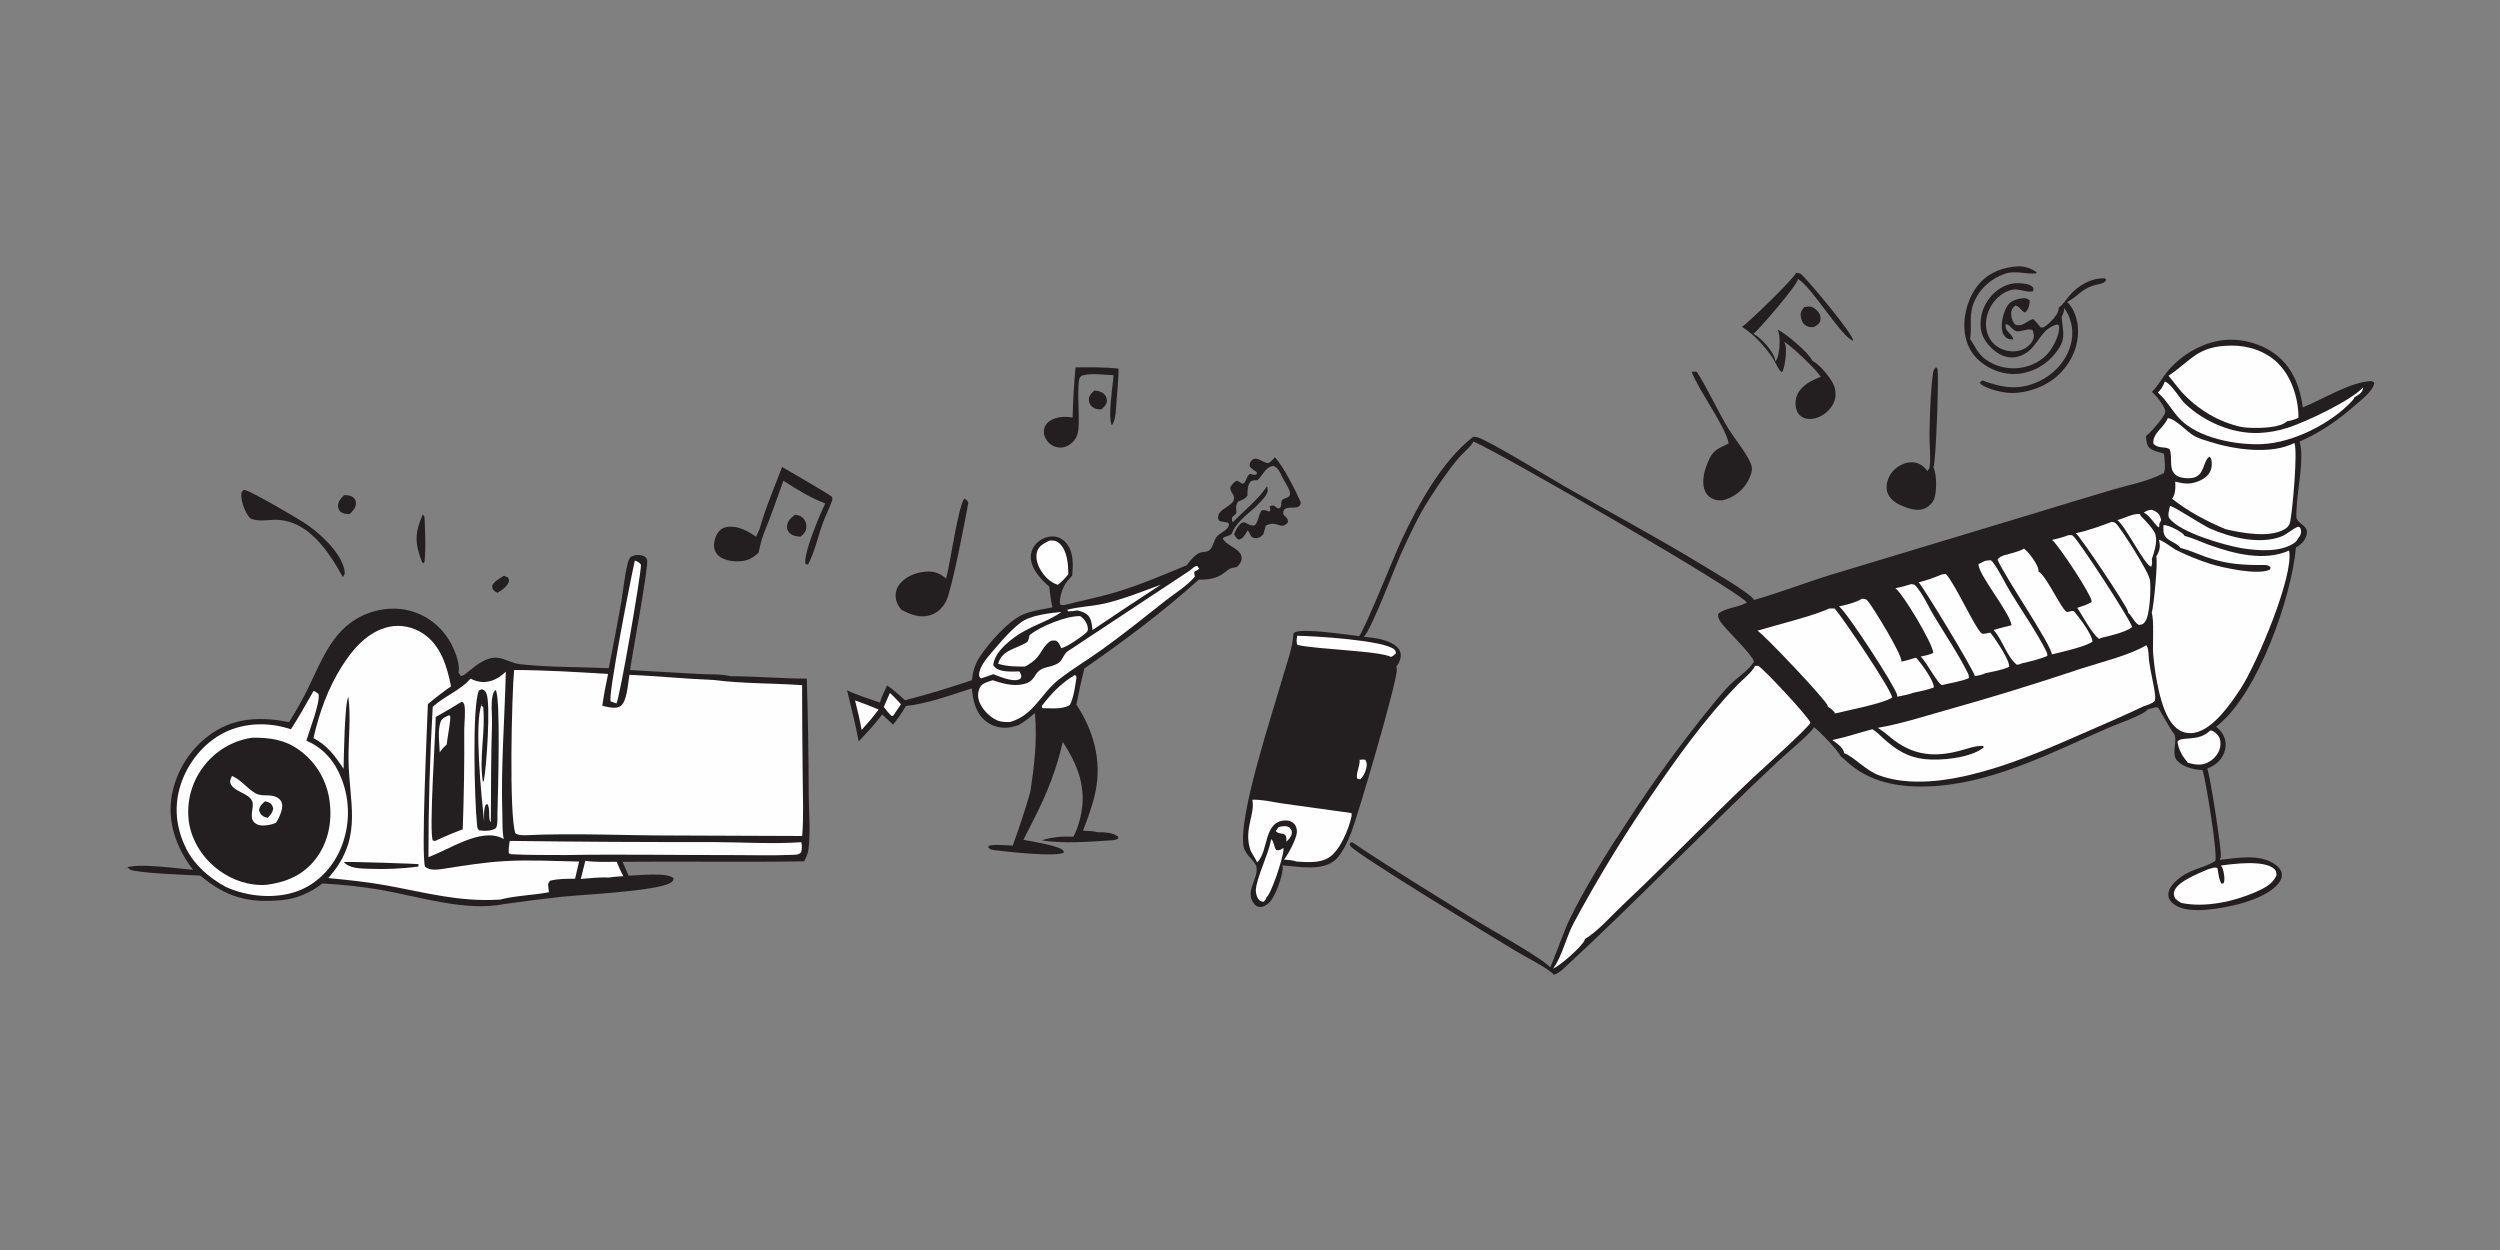
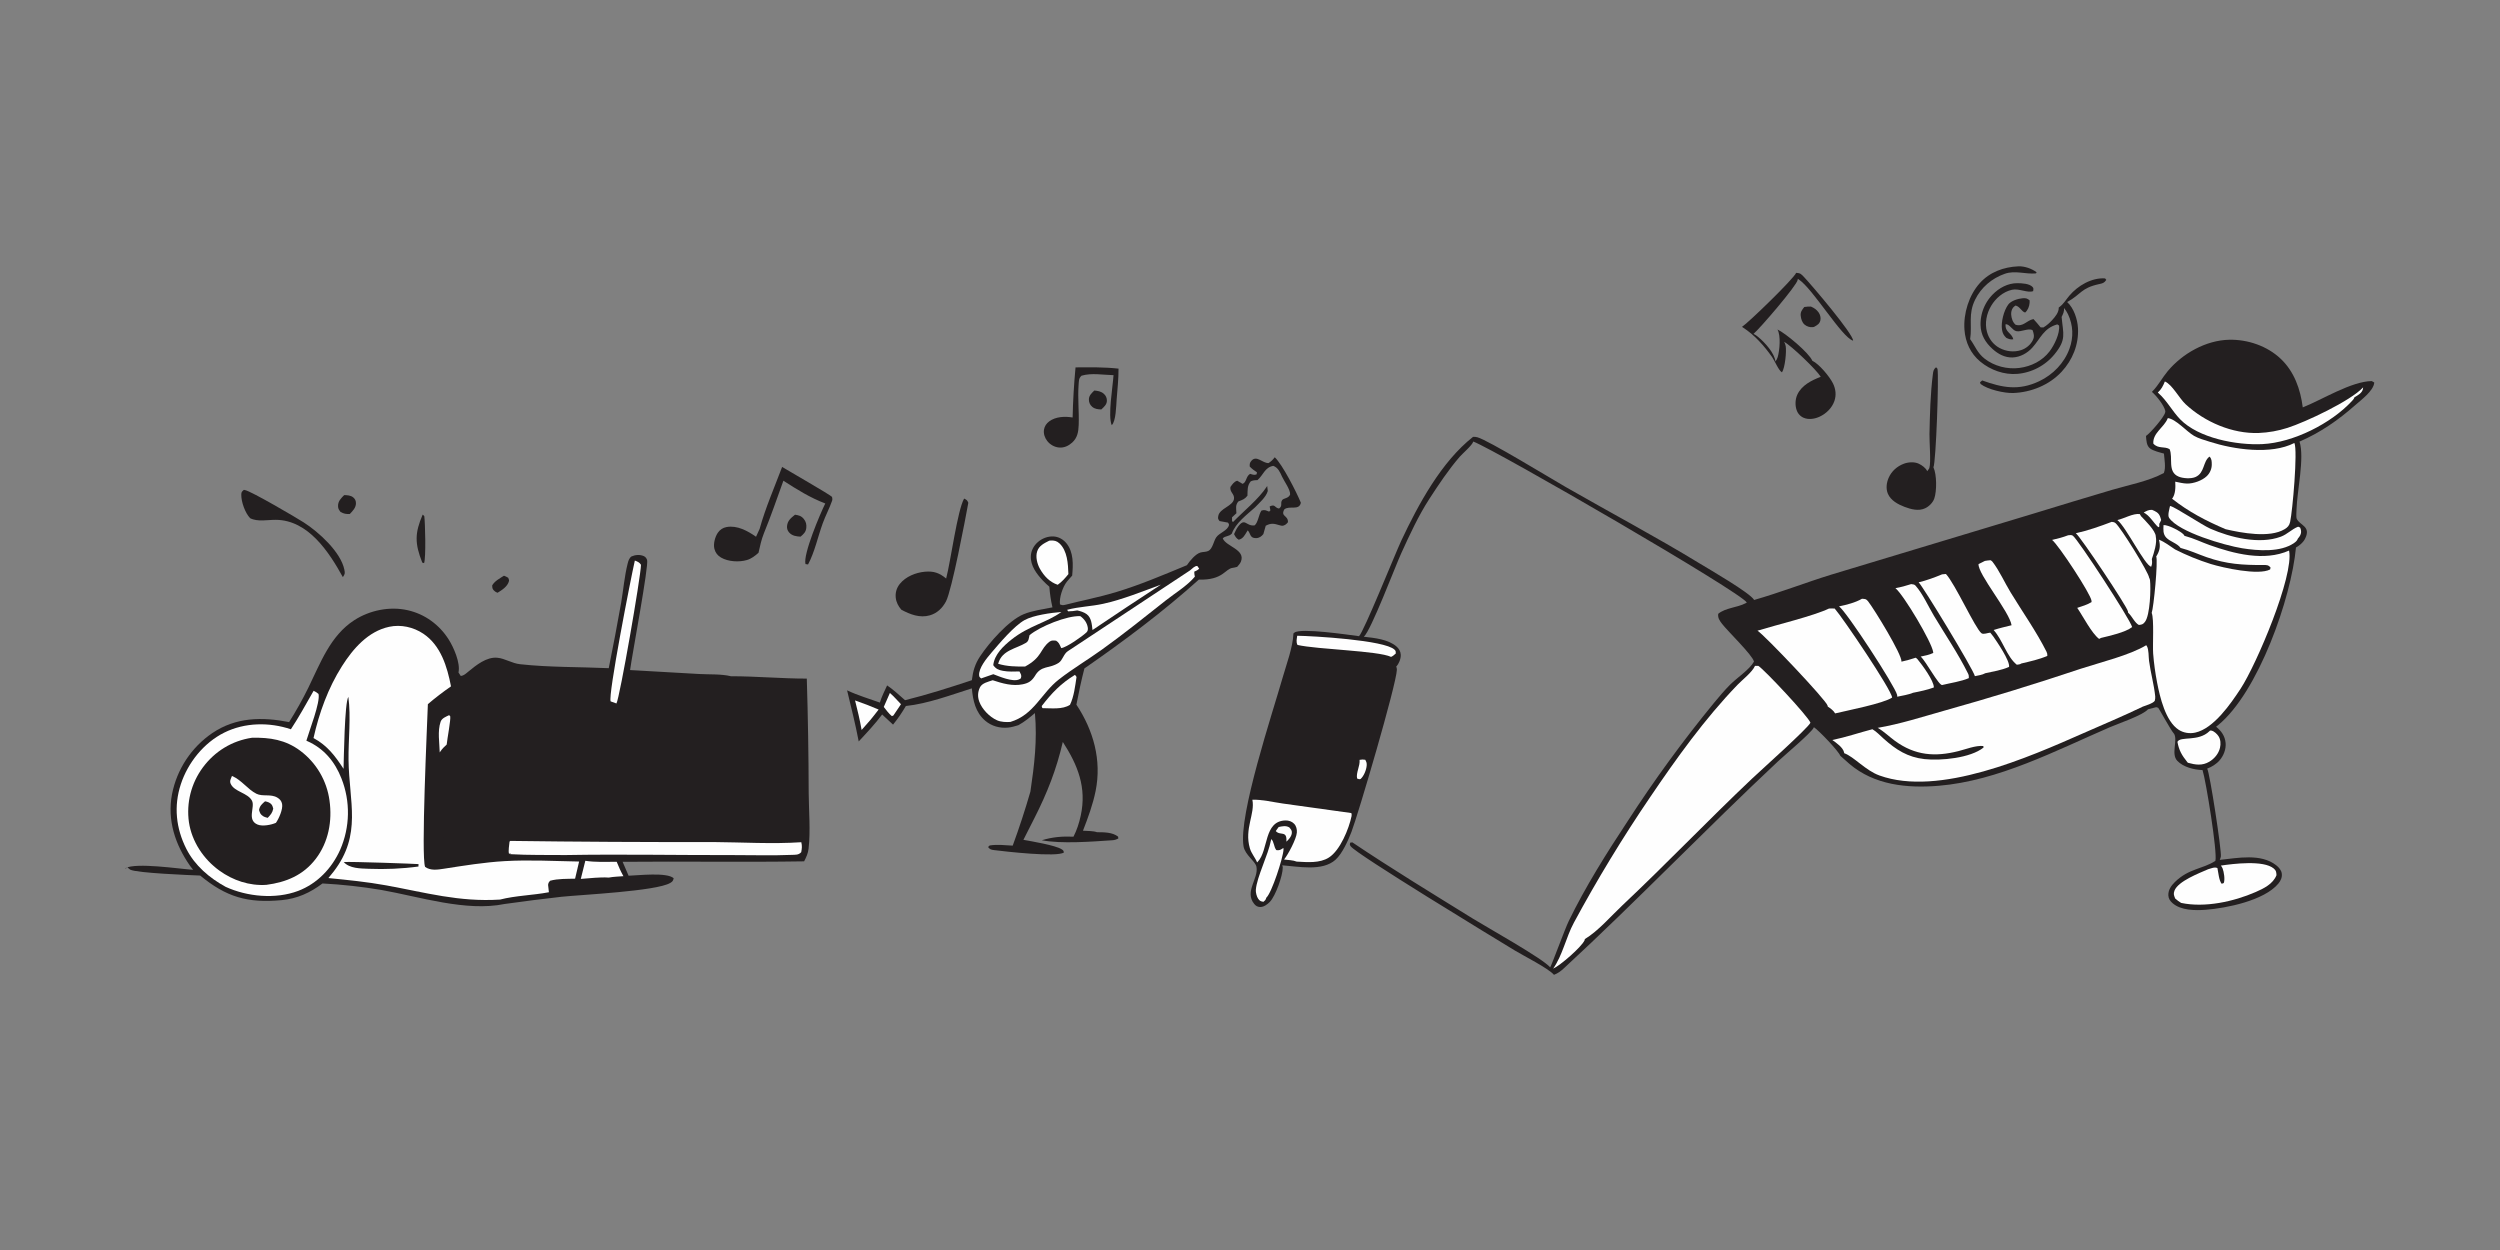
<svg xmlns="http://www.w3.org/2000/svg" width="512" height="256" viewBox="0 0 512 256" fill="none" class="headerSvg">
  <rect x="0" y="0" width="512" height="256" fill="#808080" stroke="none" />
  <g clip-path="url(#clip0_18_2)">
    <path d="M103.213 117.905C103.529 118.01 103.793 118.167 104.082 118.328C104.152 118.532 104.292 118.781 104.24 118.992C103.971 120.105 102.816 120.832 101.904 121.398C101.73 121.325 101.537 121.255 101.387 121.136C100.852 120.708 100.822 120.523 100.801 119.889C101.323 118.981 102.353 118.458 103.213 117.905Z" fill="#231F20" />
    <path d="M224.12 79.979C224.837 80.047 225.465 80.139 226.038 80.627C226.488 81.01 226.711 81.521 226.691 82.106C226.664 82.88 226.065 83.37 225.542 83.856C224.855 83.827 224.234 83.782 223.681 83.311C223.206 82.906 222.99 82.381 223.005 81.766C223.024 80.984 223.602 80.481 224.12 79.979Z" fill="#231F20" />
    <path d="M70.488 101.397C71.123 101.413 71.841 101.444 72.352 101.876C72.731 102.196 72.892 102.559 72.898 103.043C72.91 103.97 72.235 104.643 71.64 105.266C70.862 105.299 70.445 105.226 69.752 104.854C69.416 104.396 69.244 104.233 69.231 103.643C69.208 102.659 69.842 102.043 70.488 101.397Z" fill="#231F20" />
-     <path d="M86.567 105.382L86.895 105.708C87.072 106.998 87.266 114.204 86.852 115.324L86.486 115.228L86.436 115.104C84.915 111.276 84.944 109.164 86.567 105.382Z" fill="#231F20" />
+     <path d="M86.567 105.382L86.895 105.708C87.072 106.998 87.266 114.204 86.852 115.324L86.486 115.228C84.915 111.276 84.944 109.164 86.567 105.382Z" fill="#231F20" />
    <path d="M162.818 105.413C163.586 105.528 164.099 105.649 164.619 106.282C165.065 106.825 165.209 107.438 165.129 108.126C165.03 108.988 164.571 109.377 163.95 109.907C163.066 109.855 162.222 109.746 161.599 109.034C161.271 108.659 161.137 108.22 161.186 107.724C161.295 106.611 162.011 106.061 162.818 105.413Z" fill="#231F20" />
    <path d="M369.517 62.874C369.97 62.786 370.42 62.791 370.877 62.783C371.53 63.072 372.02 63.384 372.442 63.972C372.762 64.419 372.937 65.029 372.82 65.576C372.66 66.324 372.197 66.56 371.595 66.909C371.447 66.969 371.44 66.981 371.255 67.003C370.675 67.073 370.035 66.859 369.59 66.491C369.06 66.052 368.842 65.29 368.78 64.626C368.71 63.869 369.082 63.435 369.517 62.874Z" fill="#231F20" />
    <path d="M49.94 100.32L50.18 100.368C51.486 100.623 60.658 105.996 62.219 107C65.249 108.948 69.795 113.034 70.531 116.69C70.678 117.424 70.643 117.571 70.216 118.191C67.388 113.06 63.135 106.517 56.499 106.46C54.83 106.445 52.769 106.916 51.234 106.128C50.213 105.081 49.391 102.787 49.416 101.304C49.426 100.725 49.538 100.704 49.94 100.32Z" fill="#231F20" />
    <path d="M220.27 75.24C223.192 75.218 226.172 75.17 229.076 75.498C229.085 77.605 228.85 79.744 228.688 81.845C228.6 82.996 228.552 86.327 227.682 87.073C226.861 85.165 227.89 79.293 228.05 76.834C225.871 76.788 223.611 76.33 221.494 76.942C220.87 77.54 220.983 77.97 220.897 78.813C220.696 81.577 221.02 84.295 220.917 87.045C220.863 88.456 220.659 89.658 219.58 90.641C218.843 91.311 217.927 91.74 216.914 91.655C215.969 91.576 215.062 91.066 214.48 90.323C213.96 89.659 213.671 88.804 213.814 87.959C213.93 87.275 214.322 86.716 214.87 86.305C216.204 85.306 218.114 85.238 219.673 85.503C219.749 82.075 219.948 78.653 220.27 75.24Z" fill="#231F20" />
    <path d="M197.451 102.106C198.011 102.395 198.057 102.399 198.312 102.969C197.705 106.326 194.938 120.907 193.732 123.179C193.011 124.536 191.934 125.582 190.437 126.02C188.397 126.615 186.375 125.833 184.595 124.869C183.98 124.168 183.551 123.347 183.449 122.408C183.335 121.371 183.631 120.389 184.286 119.578C185.492 118.083 187.532 117.261 189.406 117.089C191.22 116.923 192.382 117.329 193.771 118.481C194.703 114.951 196.08 104.512 197.451 102.106Z" fill="#231F20" />
    <path d="M394.69 96.498C394.805 96.331 395.078 96.034 395.133 95.855C395.495 94.689 395.122 90.409 395.155 88.922C395.24 84.896 395.343 80.665 395.848 76.675C395.93 76.016 395.98 75.636 396.508 75.212L396.793 75.522C397.123 76.962 396.485 94.731 395.967 95.706C396.665 97.193 396.67 100.561 396.142 102.097C395.852 102.947 395.07 103.711 394.267 104.095C392.942 104.727 391.342 104.297 390.047 103.805C388.72 103.301 387.227 102.498 386.642 101.124C386.202 100.091 386.35 98.887 386.785 97.879C387.385 96.49 388.542 95.469 389.955 94.954C390.855 94.626 392.09 94.549 392.975 94.973C393.615 95.281 394.408 95.835 394.69 96.498Z" fill="#231F20" />
-     <path d="M346.443 76.118C346.795 76.08 347.15 76.123 347.503 76.148C349.935 79.935 351.737 84.129 354.085 87.974C355.202 89.801 358.485 93.744 358.777 95.706C358.91 96.603 358.317 97.983 357.865 98.734C356.712 100.65 354.933 101.933 352.788 102.467C352.285 102.484 351.705 102.474 351.22 102.326C350.36 102.062 349.61 101.465 349.225 100.645C348.508 99.129 348.865 97.121 349.408 95.611C350.533 92.484 351.128 92.181 353.845 90.911L354.033 90.823C353.463 87.439 347.883 79.969 346.443 76.118Z" fill="#231F20" />
    <path d="M160.178 95.63C161.31 96.339 170.129 101.367 170.403 101.781C170.466 102.07 170.508 102.285 170.407 102.571C169.863 104.121 169.064 105.608 168.498 107.167C167.525 109.841 166.825 113.129 165.49 115.599L164.963 115.524C164.442 113.512 167.992 105.177 169.014 103.111C165.882 101.912 163.241 100.254 160.438 98.451C159.14 102.047 157.896 105.68 156.449 109.218C155.928 110.515 155.647 111.853 155.342 113.212C154.626 113.847 153.886 114.425 152.955 114.697C151.353 115.165 149.147 115.041 147.681 114.196C146.974 113.789 146.507 113.196 146.307 112.395C146.055 111.384 146.431 109.973 147 109.125C147.427 108.488 148.05 108.072 148.808 107.937C150.988 107.547 153.112 108.727 154.836 109.925L155.573 108.312C156.757 104.034 158.611 99.79 160.178 95.63Z" fill="#231F20" />
    <path d="M367.858 55.874C368.755 55.925 368.898 56.144 369.51 56.788C371.045 58.401 379.555 68.413 379.515 69.768C377.21 69.141 371.272 59.084 368.34 57.198C368.29 57.165 368.237 57.133 368.185 57.101C368.177 57.17 368.175 57.239 368.168 57.308C368.025 58.455 360.275 67.449 359.12 68.37C359.48 68.549 359.782 68.766 360.09 69.023C361.392 70.106 363.44 72.3 363.605 74.038C363.808 73.764 363.978 73.468 364.073 73.139C364.47 71.77 364.75 68.701 364.02 67.481C365.607 68.179 370.515 72.281 371.158 73.876C372.583 74.569 374.71 77.136 375.397 78.528C375.955 79.656 376.102 80.914 375.688 82.117C375.195 83.55 374.025 84.694 372.67 85.33C371.688 85.792 370.432 86.001 369.4 85.567C369.322 85.534 369.245 85.496 369.17 85.454C369.093 85.413 369.02 85.368 368.95 85.319C368.88 85.271 368.812 85.219 368.745 85.163C368.68 85.108 368.617 85.049 368.557 84.987C368.497 84.926 368.441 84.861 368.388 84.794C368.334 84.727 368.284 84.657 368.237 84.585C368.191 84.513 368.148 84.439 368.108 84.362C368.069 84.286 368.034 84.208 368.003 84.128C367.6 83.137 367.64 81.822 368.08 80.85C368.955 78.906 371.013 77.89 372.89 77.172C372.048 75.754 366.828 70.759 365.388 70.007C365.538 70.29 365.655 70.555 365.71 70.874C365.902 72.026 365.57 75.342 364.948 76.258C364.253 75.879 363.465 73.888 362.94 73.144C361.308 70.831 359.325 68.584 356.922 67.047L356.758 66.945C358.13 66.04 367.295 57.155 367.858 55.874Z" fill="#231F20" />
    <path d="M422.715 63.077C422.765 63.814 422.535 64.267 422.22 64.905C422.525 68.42 423.277 69.503 420.727 72.601C420.611 72.741 420.491 72.878 420.367 73.013C420.244 73.147 420.118 73.278 419.99 73.406C419.86 73.534 419.727 73.659 419.59 73.781C419.455 73.902 419.317 74.02 419.175 74.135C419.033 74.25 418.889 74.361 418.742 74.469C418.596 74.576 418.446 74.68 418.292 74.781C418.141 74.881 417.987 74.977 417.83 75.07C417.673 75.163 417.514 75.251 417.352 75.336C417.191 75.421 417.027 75.502 416.862 75.579C416.697 75.656 416.531 75.728 416.362 75.797C416.194 75.865 416.023 75.93 415.85 75.99C415.678 76.05 415.505 76.106 415.33 76.158C415.157 76.21 414.981 76.257 414.802 76.3C414.626 76.343 414.448 76.382 414.27 76.416C414.09 76.45 413.91 76.48 413.73 76.506C413.55 76.531 413.369 76.552 413.187 76.569C410.475 76.806 407.647 75.794 405.555 74.053C403.557 72.392 402.51 70.089 402.322 67.525C402.08 64.226 403.227 60.475 405.452 57.995C407.497 55.713 410.352 54.675 413.357 54.545C414.627 54.49 416.08 55.008 417.095 55.755L416.98 55.991C414.79 56.2 412.717 55.319 410.575 56.074C407.937 57.004 405.742 58.843 404.5 61.384C403.047 64.351 403.922 66.523 403.487 69.459C404.532 70.901 404.945 72.274 406.44 73.444C408.417 74.994 411.097 75.675 413.582 75.352C415.987 75.039 418.267 73.911 419.752 71.961C420.707 70.71 421.897 68.305 421.697 66.672L421.337 66.43C418.512 67.227 417.902 69.337 416.217 71.2C415.195 72.327 413.737 73.145 412.197 73.207C410.62 73.272 409.207 72.509 408.067 71.468C406.592 70.123 405.662 68.587 405.615 66.561C405.612 66.418 405.612 66.275 405.617 66.132C405.621 65.989 405.628 65.846 405.64 65.703C405.65 65.56 405.664 65.417 405.682 65.275C405.701 65.133 405.723 64.991 405.75 64.85C405.775 64.709 405.803 64.569 405.835 64.429C405.868 64.29 405.904 64.151 405.942 64.013C405.982 63.875 406.025 63.739 406.07 63.603C406.117 63.467 406.167 63.333 406.22 63.2C406.272 63.066 406.327 62.934 406.387 62.804C406.446 62.673 406.508 62.545 406.575 62.417C406.64 62.29 406.708 62.164 406.78 62.041C406.853 61.917 406.929 61.795 407.007 61.675C407.084 61.554 407.165 61.436 407.25 61.32C407.333 61.204 407.42 61.09 407.51 60.978C407.6 60.866 407.692 60.757 407.787 60.65C407.882 60.542 407.98 60.438 408.08 60.335C409.397 58.974 411.212 57.985 413.14 57.995C414.04 57.999 415.637 58.062 416.285 58.787C416.53 59.061 416.425 59.276 416.395 59.62C415.275 60.07 413.505 59.011 412.037 59.349C410.232 59.764 408.712 61.078 407.782 62.647C406.847 64.222 406.447 66.177 406.932 67.966C407.315 69.372 408.21 70.565 409.497 71.26C410.832 71.98 412.457 72.179 413.91 71.707C414.947 71.37 415.86 70.616 416.34 69.629C416.695 68.898 416.522 68.331 416.27 67.618C415.36 67.138 413.925 68.043 412.932 67.82C412.12 67.637 411.575 66.374 410.75 66.391C410.567 68.047 412.027 68.169 412.322 69.486C411.74 69.582 411.425 69.434 410.895 69.198C410.365 68.688 410.127 68.259 410.012 67.535C409.772 66.01 410.37 63.614 411.287 62.375C411.865 61.595 413.282 61.169 414.21 61.085C414.872 61.025 415.17 61.094 415.667 61.515C415.675 61.688 415.675 61.857 415.662 62.03C415.605 62.771 415.297 63.541 414.745 64.012C413.947 63.76 413.74 62.819 412.79 62.57C412.6 62.696 412.412 62.83 412.272 63.013C411.957 63.419 411.855 63.971 411.892 64.462C411.952 65.217 412.215 66.019 412.802 66.516C414.415 66.967 415.012 65.634 416.455 65.346C416.962 65.897 417.447 66.454 417.912 67.042L418.49 67.063C419.187 66.642 419.735 66.156 420.282 65.555C420.915 64.864 421.667 63.967 421.63 62.978C421.672 62.949 421.715 62.922 421.755 62.892C422.61 62.277 423.132 61.344 423.805 60.552C425.54 58.51 428.35 56.833 431.12 57.017L431.37 57.323C430.937 57.966 430.622 58.027 429.87 58.19C426.16 58.993 426.212 60.294 423.355 61.857C424.73 63.105 425.48 65.406 425.572 67.223C425.742 70.559 424.47 73.718 422.205 76.148C419.692 78.847 415.992 80.35 412.325 80.488C410.505 80.556 407.075 79.771 405.622 78.641L405.505 78.297L405.957 77.916C410.08 79.405 413.425 80.063 417.627 78.073C420.447 76.737 422.755 74.369 423.827 71.417C424.682 69.065 424.602 66.618 423.525 64.349C423.305 63.885 423.03 63.48 422.715 63.077Z" fill="#231F20" />
    <path d="M243.078 115.751C243.668 114.88 244.851 113.419 245.89 113.144C246.39 113.012 246.974 113.057 247.443 112.843C248.344 112.431 248.548 110.836 249.071 110.063C249.719 109.105 251.372 108.718 251.692 107.561C251.745 107.368 251.59 107.205 251.502 107.035C250.924 106.935 250.346 106.828 249.769 106.714C249.461 106.295 249.407 106.251 249.494 105.705C249.749 104.097 252.48 103.688 252.72 102.192C252.882 101.161 251.827 100.851 251.987 99.74C252.395 99.188 252.695 98.657 253.382 98.451C253.745 98.674 254.11 98.886 254.482 99.094C255.325 98.758 255.147 97.548 256.027 97.042C256.517 97.193 256.857 97.349 257.35 97.152L257.422 96.728C256.867 96.368 256.407 96.03 255.945 95.55C255.915 95.051 255.932 94.771 256.292 94.363C257.352 93.153 258.532 94.867 259.805 94.844C260.332 94.478 260.685 94.164 261.072 93.648C262.657 95.136 265.547 100.829 266.417 102.965C266.06 104.656 264.072 103.462 263.027 104.322C262.202 105.837 263.842 105.505 263.772 106.951C263.622 107.123 263.455 107.329 263.26 107.449C262.78 107.747 262.537 107.715 262.042 107.564C260.892 107.213 260.31 107.091 259.222 107.67C259.04 108.237 258.885 108.806 258.735 109.381C258.345 109.862 257.897 110.194 257.25 110.209C255.885 110.241 256.16 109.176 255.522 108.62C255.459 108.727 255.395 108.833 255.33 108.939C254.885 109.664 254.552 110.332 253.695 110.537C253.177 110.243 253 109.906 252.735 109.386C252.972 108.878 253.207 108.324 253.54 107.872C255.01 105.878 255.13 107.831 256.945 107.597C257.655 107.04 257.775 105.384 258.347 104.564C259.03 104.342 259.26 104.532 259.91 104.781L260.177 104.529L260.027 103.718C261.22 103.164 260.96 103.97 261.942 104.152C262.752 103.565 262.137 103.119 262.575 102.439C262.862 101.994 263.83 102.13 264.212 101.306C264.322 100.348 262.997 98.559 262.565 97.62C262.145 96.708 261.775 95.781 260.767 95.407C258.992 95.734 258.757 97.276 257.522 98.334C257.002 98.333 256.63 98.362 256.152 98.576C255.4 99.479 255.527 100.407 255.477 101.519C254.905 102.264 254.465 102.35 253.607 102.705C252.952 103.529 253.195 104.091 253.217 105.112C252.93 105.405 252.632 105.68 252.32 105.949L252.322 106.747L252.542 106.89C254.7 104.673 257.742 102.241 259.42 99.688C259.455 99.636 259.487 99.583 259.52 99.53L259.642 100.561C259.287 101.821 257.897 103.003 257 103.938C255.317 105.455 253.052 107.107 252.275 109.291C251.627 109.943 250.92 109.709 250.422 110.259C251.067 111.935 255.147 112.52 254.135 115.029C253.975 115.427 253.647 115.775 253.37 116.095L252.825 116.229C252.56 116.293 252.692 116.265 252.457 116.294C250.88 116.483 250.522 118.838 245.519 118.708C238.272 125.231 230.101 131.35 222.086 136.893C221.45 139.356 220.927 141.816 220.447 144.313C223.934 149.579 225.649 155.664 224.389 161.958C223.831 164.742 222.824 167.488 221.791 170.13C222.662 170.199 223.858 170.145 224.669 170.436C226.093 170.449 227.819 170.422 228.991 171.346L229.034 171.722C228.574 171.951 228.266 172.064 227.75 172.086C223.647 172.364 217.337 172.856 213.36 172.084C215.573 171.407 217.545 171.262 219.85 171.35C220.546 170.002 221.017 168.523 221.336 167.041C222.575 161.29 220.757 156.73 217.664 151.947C216.35 157.616 214.475 162.374 211.852 167.543L209.595 171.996C211.228 172.295 216.132 173.102 217.426 173.931C217.777 174.155 217.798 174.192 217.884 174.593C216.407 175.592 205.946 174.397 203.611 174.105C202.972 174.024 202.734 173.966 202.354 173.471L202.682 173.151C204.216 172.905 205.858 173.106 207.405 173.184C208.742 169.539 209.95 165.851 211.027 162.121C211.839 156.662 212.444 151.573 211.954 146.035C210.859 146.971 209.826 147.824 208.556 148.521C207.88 148.723 207.178 148.942 206.474 149.013C204.783 149.184 203.066 148.712 201.769 147.601C199.769 145.888 199.259 143.463 199.035 140.975C194.749 142.329 189.998 144.121 185.524 144.589C184.726 145.946 183.891 147.18 182.897 148.402L180.665 146.33C179.194 148.289 177.534 150.055 175.865 151.844C175.197 148.332 174.32 144.859 173.485 141.384C175.619 142.393 177.973 143.092 180.197 143.889C180.57 142.671 181.147 141.525 181.681 140.372C182.994 141.255 184.161 142.361 185.352 143.399C189.968 142.265 194.521 140.8 199.032 139.306C199.272 137.414 199.675 135.993 200.739 134.393C202.588 131.61 206.55 127.074 209.637 125.794C211.441 125.045 213.624 124.772 215.541 124.387C215.212 122.967 215.016 121.61 214.904 120.158C214.452 119.77 214.019 119.361 213.606 118.93C212.32 117.563 211.014 115.856 211.113 113.876C211.167 112.781 211.696 111.787 212.506 111.06C213.39 110.267 214.587 109.795 215.781 109.868C216.821 109.931 217.735 110.455 218.393 111.25C219.901 113.076 219.789 115.672 219.58 117.89C219.219 118.311 218.826 118.706 218.484 119.143C217.63 120.231 216.915 122.378 217.079 123.78C217.604 123.977 217.679 123.972 218.229 123.848C221.622 122.971 225.06 122.321 228.42 121.312C233.444 119.803 238.24 117.756 243.078 115.751Z" fill="#231F20" />
    <path d="M182.25 141.922C183.057 142.605 183.782 143.462 184.519 144.223L182.967 146.528L182.657 146.666C182.01 146.139 181.514 145.431 180.995 144.783L182.25 141.922Z" fill="#FEFEFE" />
    <path d="M175.115 143.446C176.75 144.019 178.35 144.628 179.941 145.315C179.423 146.024 178.848 146.703 178.303 147.392L176.461 149.493C176.101 147.451 175.626 145.456 175.115 143.446Z" fill="#FEFEFE" />
    <path d="M220.147 138.213C220.281 138.309 220.38 138.508 220.473 138.645C220.197 140.476 219.948 142.679 219.134 144.343C217.611 145.353 215.275 145.033 213.523 145.031C213.383 144.903 213.39 144.774 213.344 144.595C215.418 141.909 217.245 139.996 220.147 138.213Z" fill="#FEFEFE" />
    <path d="M218.551 124.886C220.972 124.238 223.499 124.195 225.94 123.656C229.944 122.77 233.907 121.148 237.75 119.738C233.058 122.8 228.388 125.897 223.742 129.028C223.603 127.886 223.549 126.514 222.531 125.766C222.016 125.387 221.245 125.146 220.625 125.016C219.986 125.131 219.401 125.202 218.749 125.201L218.551 124.886Z" fill="#FEFEFE" />
    <path d="M203.43 138.076L200.934 138.942C200.684 138.717 200.568 138.684 200.531 138.346C200.369 136.858 202.095 134.785 203.021 133.7C204.693 131.739 207.708 128.166 209.838 126.992C211.65 125.993 215.309 125.491 217.377 125.334C214.318 127.537 210.675 128.169 207.162 130.975C205.492 132.309 203.667 134.013 203.418 136.223C203.951 136.987 204.497 137.217 205.399 137.388C206.504 137.597 207.666 137.541 208.786 137.512C209.071 138.094 209.281 138.274 209.075 138.915C208.948 139.008 208.822 139.092 208.677 139.154C207.383 139.712 204.718 138.567 203.43 138.076Z" fill="#FEFEFE" />
    <path d="M214.876 110.738C215.003 110.714 214.988 110.713 215.143 110.704C215.872 110.661 216.408 110.763 216.965 111.277C218.608 112.791 218.738 115.491 218.808 117.581C218.127 118.417 217.502 119.138 216.62 119.765C214.962 119.201 213.835 117.999 212.976 116.488C212.412 115.495 212.043 114.028 212.417 112.911C212.81 111.732 213.849 111.262 214.876 110.738Z" fill="#FEFEFE" />
    <path d="M221.254 126.191C222.047 126.761 222.639 127.558 222.783 128.553C222.834 128.907 222.785 129.255 222.512 129.512C221.621 130.352 218.469 132.576 217.34 132.734L217.237 132.503C216.985 131.946 216.834 131.543 216.289 131.214C215.788 131.17 215.378 131.086 214.939 131.42C212.981 132.909 213.49 134.589 209.95 136.5C208.088 136.53 206.223 136.498 204.426 135.943C204.436 135.905 204.443 135.867 204.454 135.83C205.235 133.141 208.127 132.851 210.104 131.659C210.713 131.291 210.688 130.738 210.841 130.096C212.945 128.302 218.593 126.031 221.254 126.191Z" fill="#FEFEFE" />
    <path d="M243.719 116.816C244.146 116.479 244.665 115.872 245.207 115.913L245.594 116.46C245.291 116.772 244.979 116.905 244.583 117.077C244.585 117.45 244.615 117.738 244.707 118.099C243.069 120.033 240.72 121.411 238.741 122.976C234.426 126.39 230.174 129.801 225.702 133.017C222.809 135.097 219.694 136.95 216.885 139.132C213.198 141.996 211.803 146.382 206.93 147.851C206.055 147.915 204.994 147.873 204.184 147.511C202.663 146.831 201.133 145.266 200.557 143.696C200.193 142.702 200.233 141.743 200.688 140.784C201.119 139.877 202.415 139.618 203.306 139.312C205.285 139.965 207.368 140.58 209.465 140.139C210.66 139.887 211.25 139.497 211.925 138.479C213.216 136.189 214.851 137.006 216.791 135.766C217.652 135.216 217.785 133.971 218.691 133.361L243.719 116.816Z" fill="#FEFEFE" />
    <path d="M124.672 136.843C125.572 132.379 126.42 127.906 127.216 123.422C127.657 120.814 127.893 117.995 128.539 115.441C128.685 114.865 128.83 114.329 129.328 113.958C130.112 113.621 131.038 113.538 131.84 113.885C132.186 114.035 132.396 114.322 132.524 114.679C132.915 115.77 129.449 134.17 129.039 137.228L143.215 138.037C145.251 138.151 147.728 138.01 149.69 138.493C154.874 138.494 160.039 138.976 165.233 138.979C165.471 146.803 165.6 154.629 165.62 162.457C165.651 166.15 166.01 170.144 165.599 173.797C165.49 174.762 165.129 175.553 164.682 176.403C152.298 176.604 139.901 176.381 127.513 176.503L128.738 179.348C130.687 179.289 136.592 178.59 137.973 179.864C137.821 180.408 137.779 180.523 137.26 180.829C134.396 182.519 119.047 183.235 114.987 183.661C111.098 184.1 107.216 184.592 103.341 185.137C95.453 186.764 85.902 183.641 78.091 182.262C74.102 181.591 70.087 181.148 66.048 180.932C63.505 182.85 60.863 184.049 57.68 184.348C50.718 185.002 46.337 183.725 40.998 179.313C38.888 179.234 28.111 178.804 26.692 178.117C26.506 178.027 26.27 177.768 26.104 177.63L25.811 177.698L25.839 177.907L25.673 177.79C27.97 176.616 36.563 177.927 39.555 178.139C39.329 177.877 39.118 177.603 38.92 177.318C35.877 172.952 34.226 168.002 35.226 162.663C35.287 162.348 35.356 162.035 35.432 161.724C35.509 161.412 35.593 161.103 35.684 160.796C35.776 160.488 35.875 160.183 35.981 159.88C36.088 159.578 36.202 159.278 36.323 158.981C36.444 158.684 36.572 158.39 36.708 158.1C36.843 157.809 36.986 157.521 37.135 157.238C37.285 156.954 37.441 156.674 37.604 156.398C37.767 156.122 37.937 155.849 38.114 155.581C38.29 155.314 38.473 155.05 38.662 154.791C38.851 154.532 39.047 154.278 39.248 154.029C39.45 153.779 39.658 153.535 39.871 153.296C40.085 153.056 40.304 152.822 40.529 152.594C40.755 152.365 40.985 152.143 41.221 151.925C41.457 151.708 41.698 151.496 41.944 151.291C42.19 151.085 42.441 150.886 42.697 150.693C42.953 150.499 43.214 150.312 43.479 150.132C48.334 146.863 53.656 146.801 59.211 147.883C60.649 145.593 61.954 143.275 63.146 140.847C65.616 135.819 67.624 130.207 72.548 127.022C75.709 124.977 79.81 124.139 83.497 124.972C87.004 125.764 89.948 127.922 91.872 130.937C92.899 132.547 94.333 135.777 93.897 137.725L94.365 138.437C95.075 138.337 95.379 137.97 95.934 137.529C97.543 136.209 99.639 134.508 101.837 134.705C103.411 134.845 104.809 135.844 106.517 136.031C112.519 136.691 118.641 136.568 124.672 136.843Z" fill="#231F20" />
    <path d="M119.874 176.29C121.968 176.618 124.179 176.496 126.297 176.495C126.707 177.514 127.138 178.482 127.674 179.442C126.685 179.524 125.645 179.546 124.672 179.729C122.82 179.603 120.8 179.874 118.948 180.001C119.242 178.76 119.551 177.523 119.874 176.29Z" fill="#FEFEFE" />
    <path d="M130.015 114.802C130.56 115.018 130.944 115.143 131.273 115.667C131.222 118.202 126.936 142.818 126.25 144.072L125.062 143.644C124.484 142.473 129.163 118.565 130.015 114.802Z" fill="#FEFEFE" />
    <path d="M104.486 172.217C118.331 172.402 132.177 172.48 146.024 172.45C151.98 172.494 158.169 172.885 164.104 172.486C164.295 173.246 164.231 173.768 164.093 174.524C163.531 175.135 162.923 175.045 162.107 175.079C158.149 175.248 154.129 175.113 150.165 175.122C138.736 175.146 127.275 174.916 115.852 175.115C112.067 175.074 108.28 175.157 104.5 174.934L104.566 174.739L104.243 174.861C104.065 174.215 104.3 173.074 104.352 172.379L104.486 172.217Z" fill="#FEFEFE" />
-     <path d="M96.35 138.988C97.806 139.701 99.213 139.911 100.778 139.377C101.878 139.002 102.744 138.339 103.594 137.566C103.362 147.273 102.559 157.069 102.882 166.773C102.935 168.376 102.818 170.27 103.179 171.831C103.055 171.766 102.929 171.703 102.801 171.643C98.374 169.516 91.972 174.021 87.747 175.528C87.737 165.26 88.03 155.001 88.624 144.75C90.906 142.626 94.428 141.308 96.35 138.988Z" fill="#FEFEFE" />
    <path d="M101.908 165.586C101.792 166.705 102.066 168.655 101.583 169.605C100.576 170.237 99.305 170.207 98.166 170.065C97.665 169.662 97.758 169.385 97.686 168.757C97.2 164.476 96.649 144.305 98.097 141.411L98.701 141.136C99.254 141.379 99.46 141.551 99.668 142.164C100.481 144.559 99.656 157.01 99.089 159.917L98.893 160.122C98.074 155.162 99.467 149.839 98.957 144.778L98.589 144.577L98.776 143.977L98.885 144.267L98.656 144.203C97.068 148.105 98.609 163.133 99.14 168.249C99.153 167.147 99.018 165.798 99.492 164.787L99.82 164.669C100.501 165.719 99.871 167.642 100.524 168.417C100.56 161.665 100.553 154.968 100.762 148.218C100.809 146.729 100.606 145.251 100.715 143.764C100.773 142.98 100.865 141.829 101.493 141.291C102.581 142.504 101.968 162.331 101.908 165.586Z" fill="#231F20" />
    <path d="M94.546 143.72L94.755 143.788C94.827 143.889 95.049 144.132 95.074 144.237C95.402 145.615 95.081 147.958 95.076 149.445C95.12 156.246 95.018 163.045 94.77 169.842C92.832 170.563 90.962 171.351 89.094 172.24L88.632 172.12C87.84 170.403 89.188 150.612 89.237 146.826C91.044 145.85 92.794 144.789 94.546 143.72Z" fill="#231F20" />
    <path d="M91.981 146.464L92.205 146.685C92.347 147.393 91.594 151.304 91.481 152.486C90.966 152.944 90.54 153.371 90.157 153.948L90.056 154.102C90.01 152.085 89.579 149.756 90.235 147.819C90.487 147.078 91.324 146.786 91.981 146.464Z" fill="#FEFEFE" />
    <path d="M64.227 141.477C64.627 141.643 64.904 141.846 65.237 142.121C65.628 143.838 63.333 149.654 62.745 151.696L62.884 151.756C66.333 153.27 68.585 155.978 69.941 159.454C70.055 159.744 70.162 160.037 70.261 160.332C70.361 160.627 70.453 160.925 70.538 161.225C70.623 161.524 70.7 161.826 70.77 162.13C70.841 162.433 70.903 162.739 70.959 163.045C71.014 163.352 71.061 163.66 71.101 163.969C71.141 164.278 71.174 164.588 71.198 164.898C71.223 165.209 71.24 165.52 71.25 165.832C71.259 166.143 71.261 166.455 71.255 166.766C71.25 167.078 71.236 167.389 71.215 167.7C71.194 168.011 71.165 168.321 71.129 168.63C71.093 168.94 71.049 169.248 70.997 169.556C70.946 169.863 70.887 170.169 70.82 170.473C70.754 170.778 70.68 171.08 70.599 171.381C70.517 171.682 70.428 171.981 70.332 172.277C70.237 172.574 70.133 172.867 70.023 173.159C69.912 173.45 69.795 173.739 69.67 174.024C67.99 177.805 64.963 180.983 61.053 182.46C56.431 184.204 50.63 183.649 46.218 181.628C42.901 179.814 39.9 177.268 38.169 173.859C36.031 169.649 35.558 165.099 37.035 160.603C38.481 156.203 41.735 152.129 45.913 150.045C50.135 147.939 55.154 147.874 59.574 149.355C61.25 146.812 62.712 144.118 64.227 141.477Z" fill="#FEFEFE" />
    <path d="M51.604 151.093C55.294 151.014 58.459 151.491 61.508 153.766C61.711 153.918 61.909 154.075 62.104 154.236C62.298 154.398 62.489 154.564 62.675 154.735C62.861 154.906 63.043 155.082 63.221 155.262C63.398 155.442 63.571 155.627 63.739 155.816C63.908 156.004 64.071 156.197 64.23 156.394C64.389 156.591 64.543 156.791 64.692 156.996C64.841 157.2 64.984 157.408 65.123 157.62C65.261 157.832 65.395 158.047 65.522 158.265C65.65 158.483 65.773 158.704 65.889 158.929C66.006 159.153 66.118 159.38 66.223 159.61C66.329 159.84 66.428 160.072 66.522 160.307C66.617 160.542 66.705 160.779 66.787 161.018C66.869 161.257 66.945 161.498 67.016 161.741C67.086 161.984 67.15 162.228 67.209 162.475C67.267 162.721 67.319 162.968 67.365 163.217C67.41 163.466 67.45 163.715 67.484 163.966C68.073 168.153 67.276 172.473 64.675 175.882C62.11 179.245 58.616 180.684 54.561 181.216C51.108 181.455 47.705 180.313 44.919 178.292C41.68 175.942 39.295 172.373 38.693 168.388C38.658 168.143 38.629 167.899 38.607 167.653C38.584 167.408 38.568 167.162 38.557 166.915C38.546 166.669 38.542 166.423 38.543 166.176C38.544 165.929 38.551 165.683 38.565 165.437C38.578 165.191 38.597 164.945 38.622 164.7C38.647 164.454 38.678 164.21 38.715 163.966C38.752 163.722 38.795 163.479 38.844 163.238C38.893 162.996 38.947 162.756 39.008 162.517C39.069 162.278 39.135 162.04 39.207 161.805C39.279 161.569 39.356 161.335 39.44 161.103C39.523 160.871 39.612 160.641 39.706 160.413C39.801 160.185 39.901 159.96 40.006 159.737C40.112 159.514 40.222 159.294 40.339 159.077C40.455 158.859 40.576 158.644 40.703 158.433C40.829 158.221 40.961 158.013 41.097 157.808C41.234 157.602 41.375 157.4 41.522 157.202C43.975 153.876 47.516 151.697 51.604 151.093Z" fill="#231F20" />
    <path d="M47.508 158.914C49.467 159.728 50.698 161.641 52.508 162.556C53.78 163.198 55.43 162.541 56.791 163.345C57.312 163.652 57.656 164.041 57.772 164.646C57.98 165.731 57.112 167.648 56.514 168.512C55.554 168.942 53.751 169.287 52.754 168.872C50.498 167.934 52.273 165.3 51.613 164.004C50.772 162.354 47.945 162.18 47.232 160.489C46.987 159.909 47.301 159.469 47.508 158.914Z" fill="#FEFEFE" />
    <path d="M54.282 164.108C54.547 164.167 54.854 164.225 55.093 164.354C55.714 164.686 55.793 164.988 55.961 165.612C55.797 166.469 55.404 166.883 54.824 167.499C54.544 167.416 54.156 167.326 53.907 167.164C53.323 166.785 53.237 166.514 53.052 165.887C53.197 165.021 53.655 164.664 54.282 164.108Z" fill="#231F20" />
    <path d="M64.207 151.153C65.362 145.982 67.195 140.916 70.036 136.43C72.292 132.868 75.378 129.298 79.701 128.369C82.104 127.853 84.665 128.422 86.697 129.784C90.293 132.192 91.584 136.555 92.365 140.567C90.715 141.715 89.155 142.903 87.628 144.211C87.474 148.694 86.216 175.413 87.061 177.536C88.173 178.356 89.64 178.113 90.922 177.914C95.006 177.279 99.213 176.597 103.344 176.358C108.36 176.067 113.573 176.349 118.602 176.443L117.778 179.955C116.09 180 114.304 179.931 112.667 180.374C112.378 180.714 112.319 180.765 112.249 181.225L112.415 182.73C109.148 183.356 105.595 183.412 102.397 184.234C94.028 184.761 87.183 182.801 79.091 181.323C75.17 180.607 71.217 180.222 67.253 179.825C67.627 179.39 67.988 178.944 68.336 178.489C74.167 170.89 71.487 164.264 71.381 155.634C71.329 151.411 71.903 146.898 71.343 142.72C70.573 143.868 70.423 155.321 70.358 157.454C68.621 154.801 67.055 152.703 64.207 151.153Z" fill="#FEFEFE" />
    <path d="M70.393 176.55C71.553 176.411 85.621 176.928 85.712 176.967L85.699 177.463C82.372 177.921 78.873 178.065 75.519 177.93C73.78 177.86 71.613 177.879 70.393 176.55Z" fill="#231F20" />
-     <path d="M105.295 137.213C111.695 137.241 118.145 137.629 124.531 138.029C124.082 140.196 123.662 142.352 123.347 144.544C124.411 144.764 126.083 145.296 127.067 144.617C128.475 143.645 128.594 139.86 128.915 138.199C134.677 138.464 140.427 139.024 146.191 139.27C152.183 140.025 158.253 139.904 164.27 140.318C164.279 146.612 164.32 152.905 164.394 159.199C164.43 163.185 164.604 167.238 164.287 171.213L138.101 171.111C127.942 171.125 117.678 170.579 107.535 171.058C106.823 171.034 106.15 171.094 105.556 170.648C104.224 167.113 104.807 142.175 105.295 137.213Z" fill="#FEFEFE" />
    <path d="M440.705 80.256L440.847 80.113C442.045 78.894 442.85 77.33 443.945 76.016C446.957 72.406 451.745 69.695 456.51 69.582C460.31 69.491 464.31 70.844 467.09 73.481C469.88 76.126 471.122 79.709 471.607 83.435C475.575 81.86 481.545 78.101 485.735 78.044L486.25 78.335C486.142 80.017 483.537 81.927 482.295 83.023C478.862 86.052 475.165 88.621 470.942 90.437C472.005 93.751 470.432 100.627 470.33 104.311C470.32 104.716 470.22 105.907 470.367 106.238C470.977 107.629 473.425 107.753 472.047 110.39C471.662 111.127 470.935 111.729 470.215 112.128C469.242 122.556 462.5 141.75 454.277 148.506C454.14 148.618 454 148.724 453.857 148.83C454.94 149.711 455.682 150.747 455.807 152.178C455.915 153.426 455.397 154.755 454.59 155.698C453.925 156.475 452.982 157.055 452.03 157.415C452.537 158.098 454.997 174.151 454.832 175.396C454.812 175.555 454.75 175.712 454.697 175.862C454.68 175.912 454.665 175.964 454.645 176.014C454.635 176.044 454.62 176.073 454.607 176.103C458.292 175.725 463.015 174.73 466.18 177.216C466.717 177.637 467.222 178.215 467.312 178.915C467.412 179.693 467.082 180.386 466.6 180.968C463.722 184.428 455.995 185.997 451.747 186.321C449.572 186.487 446.632 186.473 444.915 184.948C444.44 184.528 444.105 184.028 444.077 183.378C444.03 182.265 444.662 181.374 445.422 180.634C448.295 177.835 451.09 178.008 453.71 176.309C454.167 174.654 451.77 159.836 451.08 157.709C449.342 157.65 447.162 157.132 445.902 155.807C444.575 154.414 446.055 151.593 445.247 150.273L445.15 150.164C444.527 149.444 442.135 145.056 442.015 144.973C441.89 144.887 441.727 144.88 441.582 144.833L439.912 145.261C438.87 146.49 433.787 148.207 432.09 148.94C421.01 153.729 409.242 159.92 397.022 160.93C390.582 161.463 383.882 160.792 378.787 156.466C378.144 155.919 377.512 155.359 376.892 154.787C376.542 153.813 372.457 149.555 371.477 148.922C371.462 148.965 371.452 149.01 371.432 149.051C370.947 150.07 365.41 154.733 364.182 155.884C349.335 169.784 335.26 184.489 320.312 198.283C319.675 198.873 319.08 199.329 318.255 199.644C317.11 198.307 311.997 195.727 310.265 194.677C306.262 192.251 277.67 174.883 276.62 173.315C276.392 172.975 276.435 172.973 276.522 172.575L276.957 172.513C284.99 177.908 293.365 183.002 301.595 188.102C304.46 189.878 316.042 196.343 317.477 198.118C317.707 197.857 320.5 190.243 321.26 188.676C324.692 181.594 329.047 174.683 333.38 168.122C336.09 163.93 338.917 159.818 341.86 155.787C344.803 151.756 347.858 147.811 351.025 143.953C352.085 142.671 353.152 141.396 354.327 140.217C355.712 138.823 358.302 137.14 359.217 135.497C358.935 134.178 353.785 129.219 352.675 127.761C352.167 127.093 351.78 126.559 351.892 125.708C353.362 124.469 355.825 124.442 357.555 123.514L357.745 123.41C356.882 121.458 306.715 92.393 301.73 90.424C301.542 91.173 299.507 92.896 298.917 93.582C296.622 96.253 294.667 99.193 292.75 102.142C290.512 105.582 288.685 109.565 286.98 113.298C285.757 115.97 280.787 129.129 279.312 130.403C281.48 130.646 284.27 130.915 285.985 132.389C286.505 132.838 286.852 133.411 286.877 134.11C286.907 134.898 286.502 135.952 285.95 136.509C286.032 136.736 286.087 136.93 286.08 137.174C285.975 140.239 278.122 166.902 276.772 170.391C276.092 172.145 274.92 174.804 273.512 176.077C270.825 178.509 265.872 177.458 262.6 177.213C262.66 177.377 262.705 177.508 262.707 177.686C262.722 179.314 261.232 183.496 260.07 184.7C259.567 185.221 258.802 185.792 258.04 185.754C257.535 185.729 257.185 185.525 256.862 185.127C254.805 182.584 257.8 179.944 257.32 177.505C257.097 176.372 254.98 175.109 254.677 173.327C253.602 166.982 260.642 145.952 262.687 138.765C263.482 135.974 264.772 132.618 264.897 129.731C264.975 129.662 265.02 129.619 265.107 129.554C266.442 128.554 276.16 130.012 278.322 130.292C279.247 129.554 285.787 113.264 286.997 110.695C290.495 103.263 295.185 94.574 301.69 89.463C301.98 89.455 302.26 89.474 302.54 89.545C304.682 90.089 317.522 97.939 320.695 99.761C329.84 105.007 339.17 109.948 348.17 115.443C350.05 116.592 358.432 121.426 359.247 122.872C364.587 121.345 369.795 119.305 375.102 117.667L416.472 105.182C421.836 103.531 427.207 101.908 432.585 100.313C435.957 99.319 440.092 98.54 443.16 96.871C443.605 95.746 443.265 94.087 443.175 92.893C442.392 92.681 440.98 92.335 440.335 91.845C439.58 91.273 439.57 90.139 439.5 89.283C440.367 88.719 443.232 85.418 443.425 84.471C443.455 84.329 443.452 84.326 443.462 84.199C443.222 83.024 441.617 81.035 440.705 80.256Z" fill="#231F20" />
    <path d="M261.875 169.367C262.665 169.222 263.302 169.035 264.04 169.444C264.377 169.861 264.605 170.018 264.57 170.585C264.527 171.269 263.932 171.946 263.45 172.373C263.63 169.953 262.165 171.249 261.277 170.194L261.875 169.367Z" fill="#FEFEFE" />
    <path d="M278.443 155.618C278.873 155.537 279.173 155.523 279.603 155.598C279.84 156.037 279.935 156.247 279.898 156.766C279.833 157.667 279.323 158.942 278.638 159.547C278.35 159.635 278.21 159.53 277.933 159.436C277.685 158.209 278.56 156.921 278.443 155.618Z" fill="#FEFEFE" />
    <path d="M439.03 104.967C439.62 104.635 440.038 104.386 440.745 104.418C441.433 104.709 442.048 104.972 442.353 105.718C442.458 105.97 442.53 106.233 442.6 106.496C442.478 106.759 442.37 107.046 442.215 107.29L442.233 107.838L442.025 107.979C440.99 107.026 440.3 105.612 439.03 104.967Z" fill="#FEFEFE" />
    <path d="M260.34 171.847C260.935 172.314 260.857 173.457 261.397 174.109C262.11 174.2 262.255 174.023 262.845 173.659C262.855 173.771 262.87 173.898 262.862 174.012C262.78 175.662 260.48 182.814 259.34 183.853C259.205 184.326 259.108 184.374 258.75 184.689C258.2 184.596 258.005 184.538 257.663 184.044C257.365 183.615 257.155 182.744 257.195 182.239C257.403 179.557 259.727 175.127 260.297 172.076L260.34 171.847Z" fill="#FEFEFE" />
    <path d="M433.637 106.509C434.965 106.22 436.912 105.08 438.237 105.284L438.482 105.714C439.275 106.546 441.51 108.714 441.505 109.878C441.802 111.195 441.13 113.225 440.697 114.495C440.77 115.095 440.795 115.497 440.565 116.063C439.225 115.784 435.457 107.949 433.637 106.509Z" fill="#FEFEFE" />
    <path d="M452.612 149.625C452.745 149.621 452.81 149.61 452.932 149.635C453.455 149.744 454.055 150.326 454.34 150.757C454.792 151.439 454.835 152.358 454.658 153.137C454.38 154.345 453.52 155.376 452.465 156C451.01 156.862 449.623 156.637 448.073 156.211L447.913 156.015C446.828 154.665 446.262 153.678 445.938 151.933C446.527 150.706 450.203 151.97 452.483 149.755L452.612 149.625Z" fill="#FEFEFE" />
    <path d="M265.665 130.203C268.86 130.247 283.57 131.091 285.598 133.049C285.895 133.337 285.842 133.441 285.86 133.83C285.555 134.097 285.275 134.377 284.892 134.53C282.215 133.271 269.91 133.021 265.723 132.086C265.403 131.427 265.583 130.915 265.665 130.203Z" fill="#FEFEFE" />
    <path d="M444.42 103.625C445.218 103.666 451.008 107.542 452.668 108.271C456.803 110.085 462.713 111.552 467.113 109.915C468.455 109.415 469.37 108.363 470.658 107.864L471.065 108.044C471.155 108.266 471.238 108.49 471.255 108.73C471.31 109.416 471.015 109.825 470.595 110.315C470.463 110.71 470.183 110.956 469.85 111.191C467.073 113.155 462.395 112.798 459.18 112.279C455.693 111.716 446.203 108.992 444.228 106.05C443.885 105.54 444.298 104.246 444.42 103.625Z" fill="#FEFEFE" />
    <path d="M391.405 119.625C391.79 119.688 392.045 119.651 392.31 119.949C393.772 121.594 394.912 124.174 396.055 126.087C398.382 129.981 401.068 133.92 403.073 137.981C403.218 138.275 403.237 138.554 403.217 138.879C401.617 139.577 399.517 139.858 397.805 140.28C397.79 140.287 397.778 140.298 397.763 140.3C397.043 140.38 394.423 135.405 393.355 134.466C394.23 134.275 395.127 134.129 395.93 133.715C395.925 133.666 395.923 133.616 395.918 133.567C395.67 131.556 389.872 121.828 388.182 120.455C389.292 120.256 390.335 119.972 391.405 119.625Z" fill="#FEFEFE" />
    <path d="M406.508 114.875C406.888 114.794 407.277 114.771 407.662 114.733C407.815 114.826 407.94 114.894 408.052 115.037C409.46 116.849 410.537 119.285 411.745 121.274C414.172 125.272 417.032 129.3 419.125 133.472C419.272 133.765 419.315 134.001 419.295 134.323C417.64 135.053 415.738 135.465 413.983 135.876C413.68 136.083 413.393 136.095 413.043 136.135C411 134.522 410.118 131.03 408.293 129.025C409.503 128.638 410.735 128.349 411.97 128.05C411.567 125.316 405.04 117.571 405.205 115.52L406.508 114.875Z" fill="#FEFEFE" />
    <path d="M443.363 78.125C444.848 78.73 446.305 81.564 447.608 82.78C451.52 86.426 457.198 88.871 462.58 88.675C463.588 88.633 464.589 88.524 465.583 88.347C466.576 88.169 467.553 87.926 468.513 87.616C472.128 86.462 481.368 82.134 483.968 79.338C483.95 79.516 483.953 79.576 483.91 79.734C483.69 80.548 482.848 80.969 482.183 81.374C482.075 81.704 481.93 81.858 481.695 82.112C477.435 86.728 469.655 90.648 463.333 90.953C458.088 91.206 450.27 89.757 446.488 85.861C444.89 84.215 443.785 82.048 442.068 80.529C442.018 80.484 441.965 80.44 441.915 80.395C442.653 79.736 442.998 79.031 443.363 78.125Z" fill="#FEFEFE" />
    <path d="M454.835 177.271C457.347 176.904 463.537 176.113 465.655 177.865C466.187 178.308 466.175 178.596 466.225 179.237C465.515 181.037 463.62 181.964 461.937 182.697C457.455 184.649 451.548 185.947 446.695 184.916C446.245 184.663 445.875 184.351 445.483 184.021C445.235 183.398 445.075 183.095 445.325 182.423C446.058 180.458 450.452 178.804 452.217 178.024C452.84 177.859 453.545 177.496 454.127 177.783C454.332 178.712 454.425 180.297 455.002 181L455.425 180.846C455.715 180.14 455.465 178.572 455.185 177.847C455.105 177.639 454.97 177.446 454.835 177.271Z" fill="#FEFEFE" />
    <path d="M423.545 109.625C423.88 109.602 424.207 109.511 424.51 109.706C425.515 110.359 436.292 126.873 436.662 128.426C435.267 129.517 432.045 130.22 430.297 130.644L429.897 130.849C428.367 129.698 426.597 126.205 425.415 124.491C426.41 124.156 427.457 123.866 428.352 123.308C428.352 123.187 428.357 123.18 428.342 123.042C428.197 121.655 421.59 111.613 420.267 110.575C421.39 110.313 422.467 110.047 423.545 109.625Z" fill="#FEFEFE" />
    <path d="M381.335 122.625C382 122.685 382.168 122.62 382.598 123.169C383.86 124.789 389.557 134.065 389.422 135.508C390.417 135.287 391.372 135.023 392.337 134.699C392.48 134.799 392.602 134.883 392.715 135.019C393.635 136.129 396.105 139.476 396.052 140.793C394.655 141.304 393.257 141.591 391.802 141.878C390.79 142.292 389.63 142.456 388.56 142.686C388.555 142.59 388.558 142.427 388.533 142.325C388.125 140.533 378.143 125.208 376.633 124.189C378.15 123.873 379.997 123.412 381.335 122.625Z" fill="#FEFEFE" />
    <path d="M397.742 117.625L398.527 117.553C400.427 119.595 404.52 128.704 405.81 129.691C406.2 129.99 407.09 129.605 407.603 129.565C407.82 129.818 408.03 130.076 408.223 130.349C408.985 131.441 411.665 135.343 411.455 136.58C409.965 137.247 408.177 137.532 406.59 137.875C405.965 138.233 405.16 138.324 404.462 138.477C404.05 136.926 393.692 119.875 392.932 119.261C394.532 118.887 396.225 118.256 397.742 117.625Z" fill="#FEFEFE" />
    <path d="M432.485 106.875C432.807 106.926 432.992 106.919 433.252 107.131C434.305 107.991 440.017 117.174 440.145 118.314C440.23 118.487 440.295 118.609 440.32 118.803C440.52 120.493 440.347 126.03 439.275 127.378C438.862 127.895 438.657 127.91 438.042 127.994C437.225 127.579 436.662 126.283 435.965 125.6L435.832 125.474C435.825 125.347 435.827 125.346 435.802 125.204C435.63 124.205 426.075 109.896 425.127 109.208C427.555 108.681 430.16 107.761 432.485 106.875Z" fill="#FEFEFE" />
-     <path d="M410.415 113.728C411.67 113.353 413.41 113.027 414.513 112.353C415.438 112.985 417.32 115.577 417.478 116.667C417.493 116.774 417.473 116.924 417.465 117.024C419.185 117.959 422.4 125.345 423.373 125.327C423.963 125.317 424.06 125.002 424.753 125.195C425.763 126.378 428.478 129.904 428.535 131.415C427.05 132.47 422.158 133.537 420.218 134.028C420.105 131.989 410.63 118.23 409.103 114.634C409.358 114.08 409.875 113.984 410.415 113.728Z" fill="#FEFEFE" />
    <path d="M256.483 163.786C258.445 163.713 260.788 164.293 262.755 164.566L276.755 166.514C276.82 166.749 276.848 166.899 276.798 167.143C276.263 169.731 274.463 174.156 272.165 175.616C270.27 176.834 267.693 176.567 265.553 176.457C264.835 176.153 263.763 176.135 262.978 176.03C263.815 174.989 265.495 171.833 265.595 170.513C265.645 169.867 265.493 169.182 265.035 168.702C264.583 168.228 263.915 168.011 263.27 168.027C258.76 168.144 259.838 174.143 257.588 176.486C257.543 176.531 257.5 176.574 257.455 176.619C257.04 175.596 256.29 174.821 255.968 173.712C254.805 169.713 257.078 166.669 256.483 163.786Z" fill="#FEFEFE" />
    <path d="M374.587 124.625C374.97 124.602 375.357 124.622 375.74 124.628C377.377 126.474 387.41 141.293 387.505 142.861C385.753 144.074 378.157 145.541 375.837 146.106C375.465 145.467 374.915 145.115 374.325 144.701C374.315 144.641 374.308 144.58 374.295 144.521C374.08 143.45 361.28 129.961 359.93 129.164C363.787 127.979 371.337 126.174 374.587 124.625Z" fill="#FEFEFE" />
-     <path d="M444.11 76.96C449.03 73.621 450.045 70.839 457.01 70.778C460.48 70.747 464.12 71.949 466.587 74.452C469.38 77.286 470.715 81.631 470.725 85.54C469.95 85.959 469.262 86.126 468.395 86.269C467.022 87.615 463.11 87.662 461.28 87.635C460.58 87.625 459.877 87.552 459.182 87.468C454.442 86.496 450.047 83.832 446.805 80.273C445.845 79.219 445.06 78.027 444.11 76.96Z" fill="#FEFEFE" />
    <path d="M443.965 85.624C445.635 85.829 447.768 88.343 449.33 89.258C450.263 89.804 451.525 90.141 452.555 90.472C457.458 92.046 465.08 93.194 469.89 90.721C470.61 92.267 469.508 104.708 469.015 106.905C468.85 107.639 468.515 108 467.885 108.38C464.833 110.225 459.065 109.145 455.8 108.38C451.773 106.655 448.29 104.851 444.843 102.143C445.558 101.218 445.558 99.751 445.488 98.645C446.26 98.805 447.098 99.013 447.888 99.034C449.2 99.067 450.998 98.43 451.948 97.513C452.029 97.436 452.106 97.355 452.178 97.269C452.251 97.184 452.319 97.095 452.383 97.002C452.446 96.91 452.505 96.815 452.56 96.717C452.613 96.618 452.662 96.518 452.705 96.415C452.75 96.311 452.789 96.206 452.823 96.099C452.856 95.992 452.883 95.883 452.905 95.773C452.927 95.663 452.943 95.552 452.955 95.441C452.965 95.329 452.97 95.217 452.97 95.105C452.965 94.49 452.96 93.938 452.508 93.51C451.133 94.502 451.563 96.831 449.648 97.688C448.743 98.094 447.108 97.992 446.198 97.617C443.81 96.635 445.103 93.726 444.33 91.98C443.225 91.352 442.015 91.966 441.005 90.854C440.83 88.705 443.175 87.546 443.923 85.737C443.938 85.7 443.95 85.662 443.965 85.624Z" fill="#FEFEFE" />
    <path d="M359.425 136.374L360.1 136.371C361.245 137.024 370.415 146.825 370.777 148.014C370.377 149.031 360.61 157.772 358.842 159.441C349.832 167.96 341.272 176.939 332.247 185.431C329.922 187.62 327.307 190.679 324.587 192.313C324.572 192.382 324.547 192.512 324.515 192.584C323.857 193.996 319.472 197.785 318.085 198.374C319.997 195.7 320.735 191.917 322.327 188.974C324.701 184.573 327.185 180.236 329.78 175.962C332.375 171.689 335.077 167.484 337.887 163.349C343.3 155.35 349.122 147.221 355.837 140.255C356.882 139.17 358.825 137.702 359.425 136.374Z" fill="#FEFEFE" />
    <path d="M384.55 149.064C389.08 148.303 393.713 146.81 398.138 145.56C407.553 142.926 416.894 140.057 426.163 136.951C430.073 135.672 436.14 134.206 439.55 132.139C439.625 132.243 439.628 132.241 439.7 132.368C440.088 133.041 440.017 134.52 440.122 135.322C440.435 137.75 441.155 140.236 441.39 142.631C441.42 142.943 441.368 143.245 441.29 143.546C440.815 144.117 439.558 144.438 438.85 144.715C434.883 146.63 430.802 148.336 426.772 150.113C415.442 155.108 397.138 163.226 384.913 158.819C382.02 157.776 379.75 155.004 377.688 154.25C377.68 154.188 377.673 154.128 377.66 154.066C377.443 153.078 376.055 152.112 375.263 151.555C378.008 150.994 380.753 150.057 383.47 149.344C384.315 149.841 385.042 150.628 385.772 151.281C388.297 153.54 390.685 155.084 394.14 155.463C397.505 155.832 403.54 155.252 406.23 153.098L406.182 152.781C404.6 152.641 402.635 153.435 401.098 153.825C396.278 155.044 392.215 154.734 388.09 151.732C386.885 150.853 385.855 149.812 384.55 149.064Z" fill="#FEFEFE" />
    <path d="M443.09 107.535C443.965 107.45 446.675 108.798 447.262 109.532C447.315 109.597 447.345 109.676 447.385 109.748L447.587 109.801C449.275 110.253 450.872 111.04 452.517 111.627C457.512 113.407 463.72 115.028 468.802 112.755C469.865 117.886 462.085 136.169 458.88 141.04C456.875 144.09 453.382 149.211 449.57 150.042C448.435 150.289 447.18 150.098 446.2 149.464C443.505 147.718 442.362 142.802 441.78 139.825C441.398 137.855 441.127 135.87 440.967 133.87C440.835 132.074 441.187 126.799 440.667 125.523C441.075 124.416 441.995 114.853 441.59 113.966C441.61 113.937 441.63 113.908 441.65 113.878C442.352 112.741 442.485 111.811 442.152 110.525C443.32 110.978 444.41 111.837 445.455 112.526C446.63 113.121 447.827 113.666 449.045 114.164C450.263 114.661 451.5 115.107 452.755 115.504C455.345 116.296 462.54 117.892 464.92 116.626L465.012 116.241C464.562 115.684 464.212 115.714 463.54 115.716C459.28 115.733 456.012 115.543 451.917 114.111C450.14 113.489 448.415 112.678 446.585 112.219C445.895 111.25 444.435 110.945 443.635 110.091C442.957 109.367 443.047 108.449 443.09 107.535Z" fill="#FEFEFE" />
  </g>
  <defs>
    <clipPath id="clip0_18_2">
      <rect width="512" height="256" fill="white" />
    </clipPath>
  </defs>
</svg>